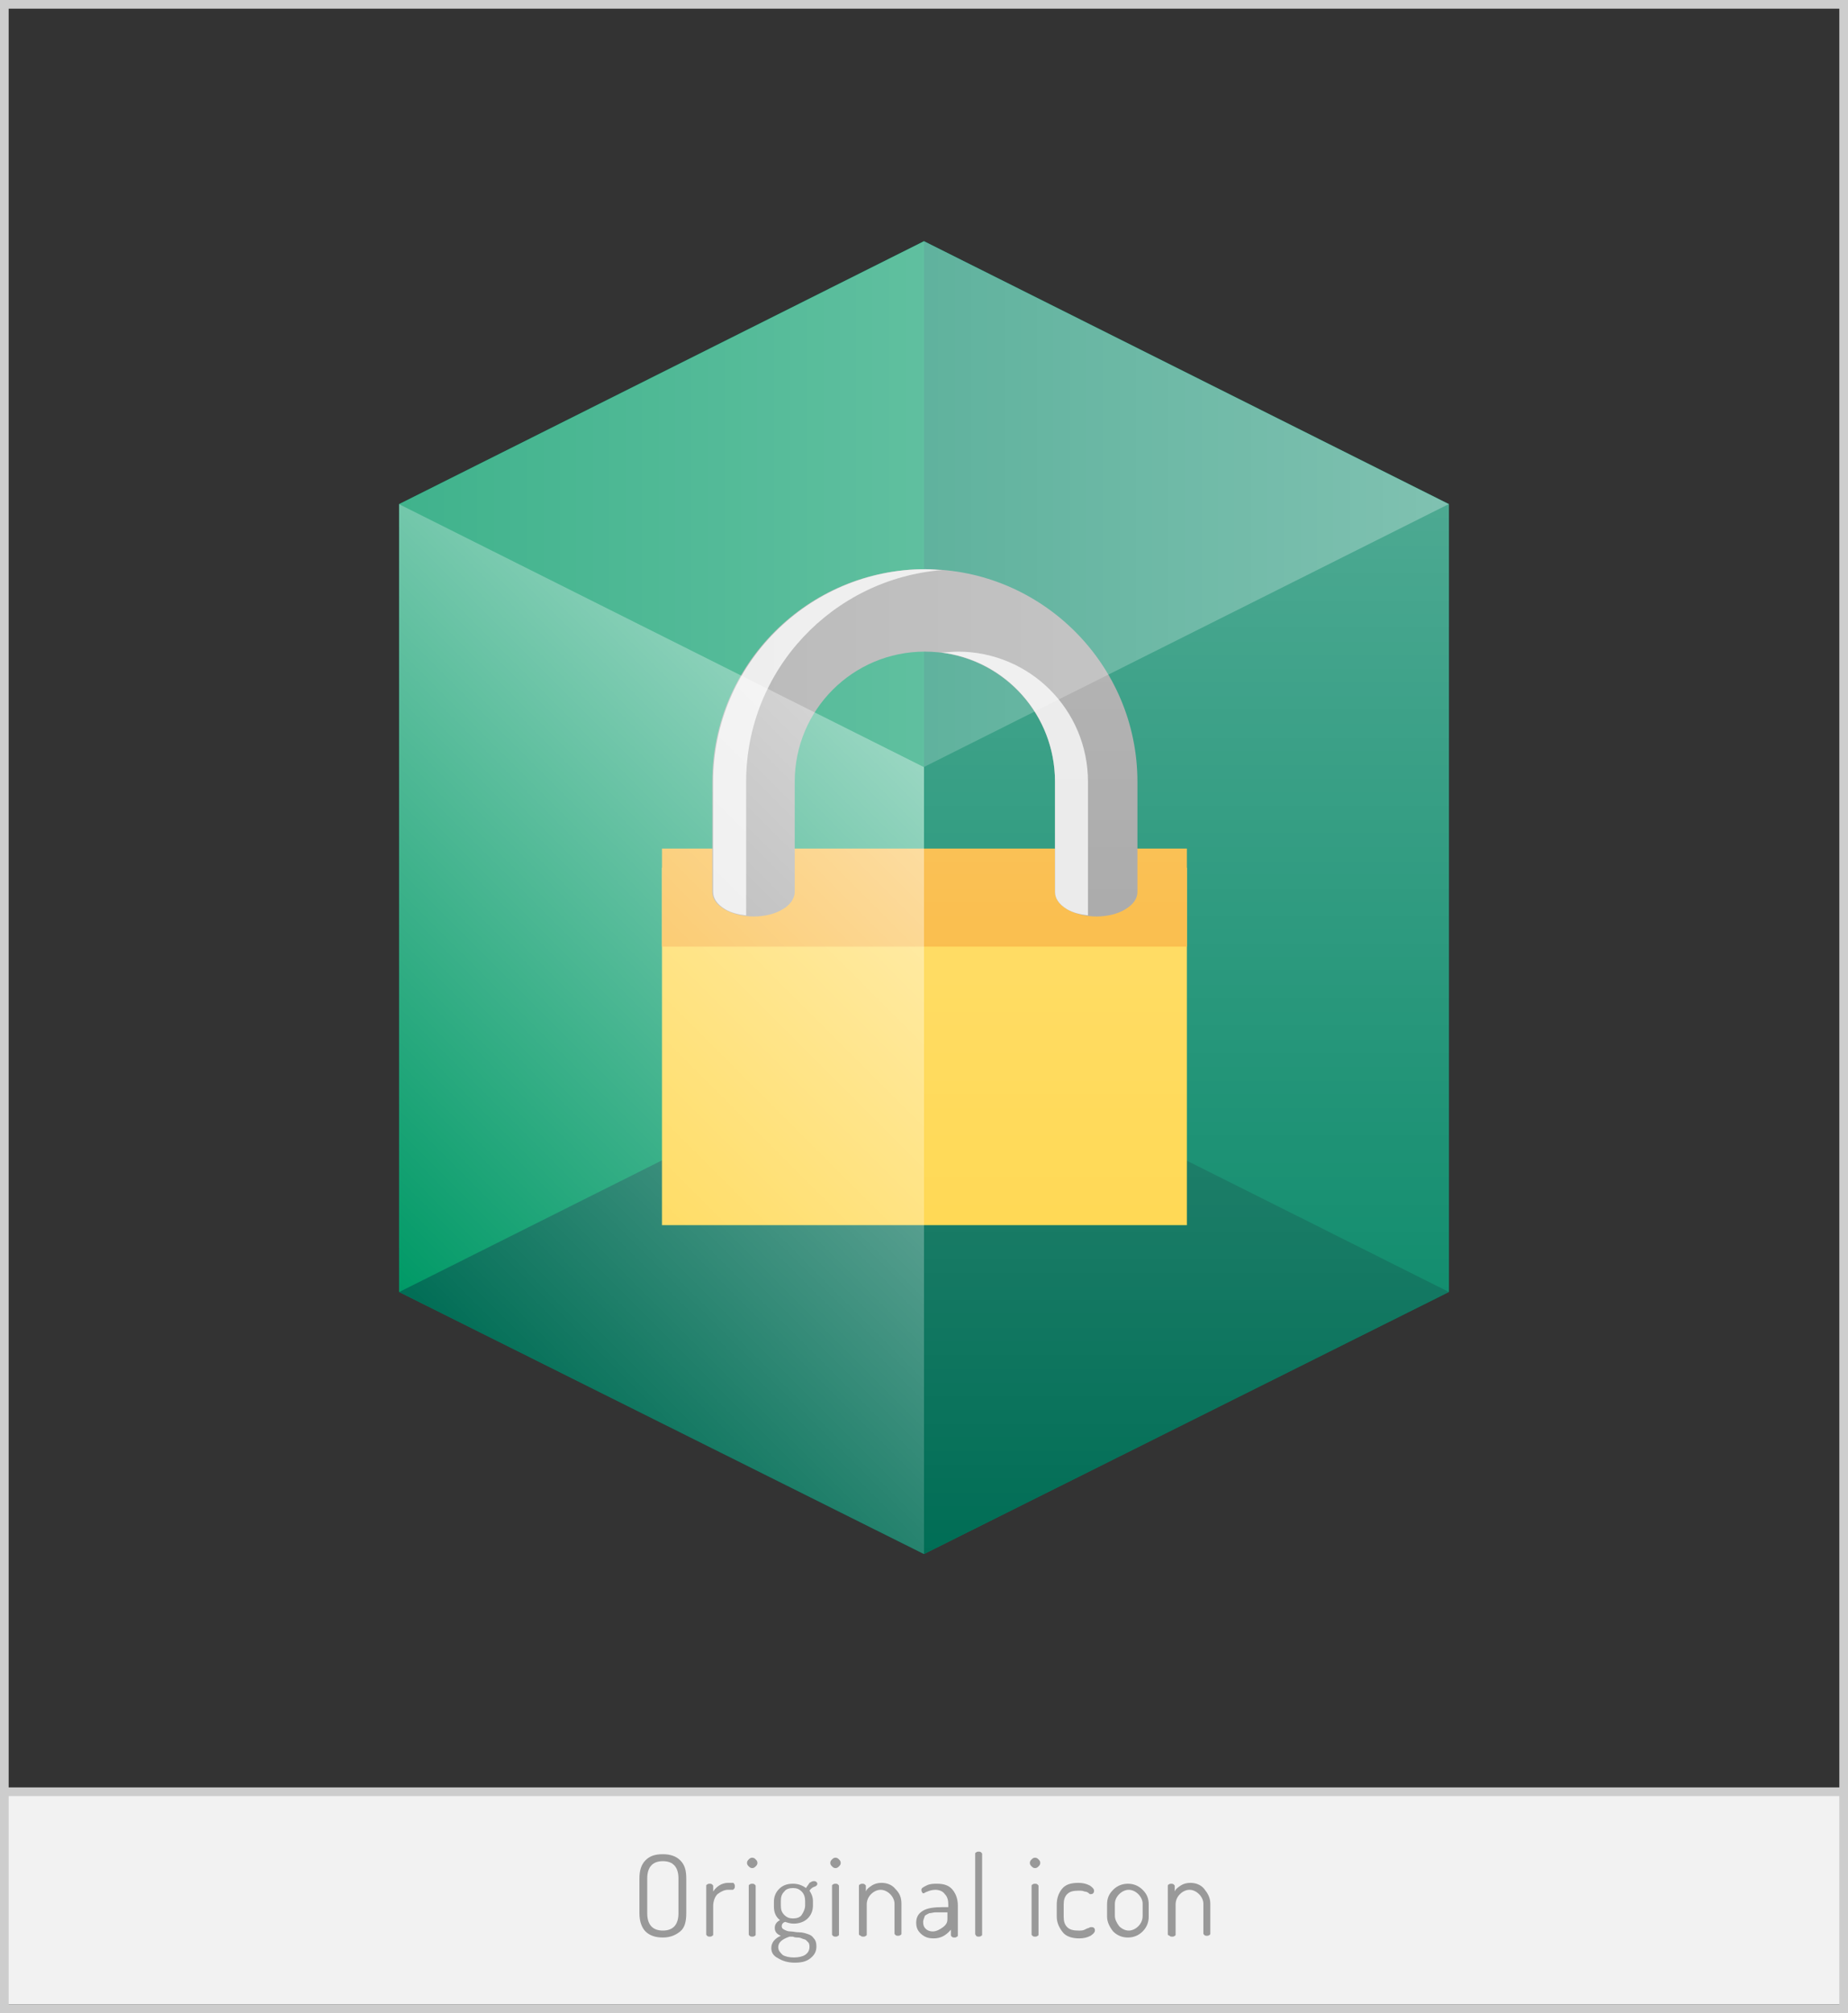
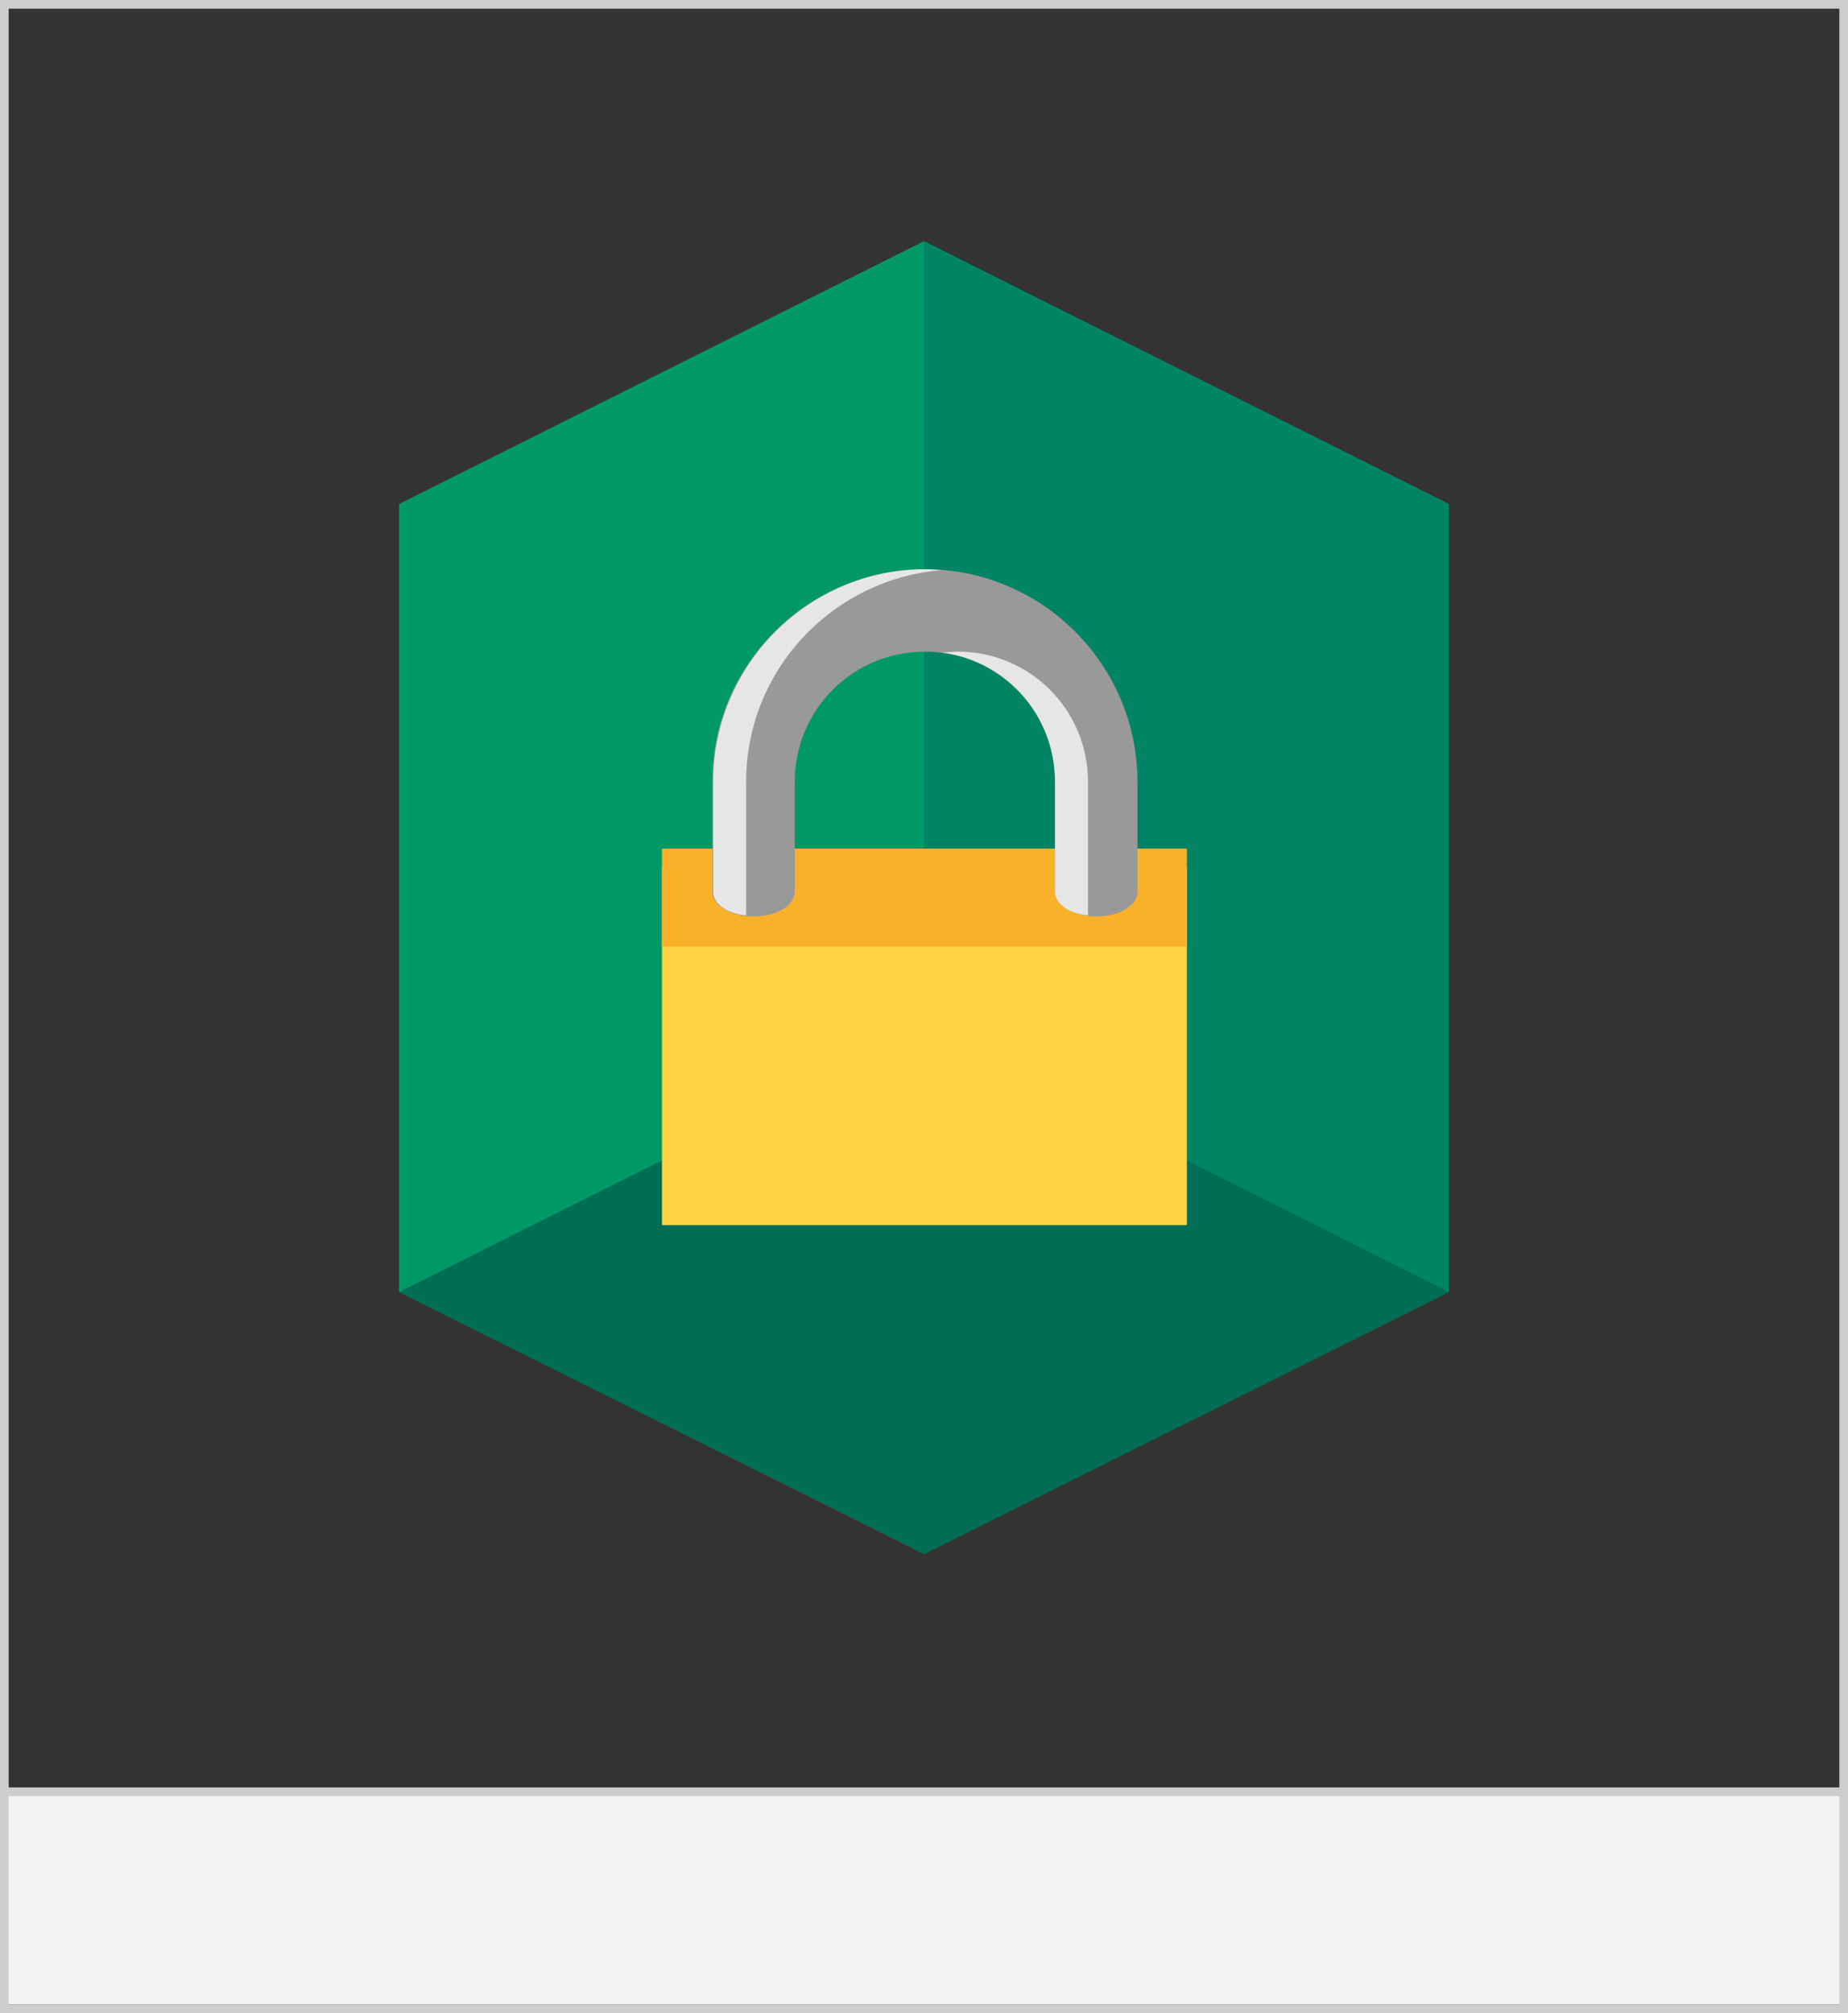
<svg xmlns="http://www.w3.org/2000/svg" viewBox="0 0 213 232">
  <rect x="0" y="0" width="213" height="232" fill="#333333" stroke="none" />
  <path fill="#F2F2F2" d="M0 206.5h848.8V231H0z" />
-   <path d="M73.7 220.5v-4c0-.9.2-1.6.7-2.1s1.1-.7 2-.7c.8 0 1.5.2 2 .7s.7 1.1.7 2.1v4c0 1-.2 1.7-.7 2.1-.5.4-1.1.7-2 .7-.8 0-1.5-.2-2-.7-.4-.4-.7-1.1-.7-2.1zm.9 0c0 1.3.6 2 1.8 2 1.2 0 1.8-.7 1.8-2v-4c0-1.3-.6-2-1.8-2-1.2 0-1.8.7-1.8 2v4zm6.8 2.4v-5.5c0-.1 0-.2.1-.2.1-.1.2-.1.3-.1.1 0 .2 0 .3.1.1.1.1.1.1.2v.6c.2-.3.4-.5.7-.7.3-.2.7-.3 1-.3h.5c.1 0 .2 0 .2.1.1.1.1.2.1.3 0 .1 0 .2-.1.3-.1.1-.1.1-.2.1h-.5c-.4 0-.8.2-1.2.5-.3.3-.5.8-.5 1.4v3.2c0 .1 0 .2-.1.2-.1.1-.2.1-.3.1-.1 0-.2 0-.3-.1-.1-.1-.1-.1-.1-.2zm4.9-7.8c-.1-.1-.2-.2-.2-.4s.1-.3.2-.4c.1-.1.2-.2.4-.2s.3.1.4.2c.1.1.2.2.2.4s-.1.3-.2.4c-.1.1-.2.2-.4.2s-.3-.1-.4-.2zm0 7.8v-5.5c0-.1 0-.2.1-.2.1-.1.2-.1.3-.1.1 0 .2 0 .3.1.1.1.1.1.1.2v5.5c0 .1 0 .2-.1.2-.1.1-.2.1-.3.1-.1 0-.2 0-.3-.1-.1-.1-.1-.1-.1-.2zm2.6 1.6c0-.6.4-1.1 1.1-1.4-.5-.2-.7-.5-.7-.9s.2-.7.6-.9c-.5-.4-.7-.9-.7-1.6v-.5c0-.6.2-1.1.6-1.5.4-.4.9-.6 1.6-.6.6 0 1.1.2 1.5.5.1-.2.3-.4.4-.6.2-.1.3-.2.5-.2.1 0 .2 0 .3.1.1.1.1.1.1.2 0 .2-.1.2-.2.3-.3.1-.5.2-.7.5.2.3.4.7.4 1.2v.5c0 .6-.2 1.1-.6 1.5-.4.4-1 .6-1.6.6-.4 0-.7-.1-1-.2-.3.1-.4.3-.4.5s.1.3.3.4c.2.1.4.2.7.2s.6.1 1 .1.7.1 1 .2.5.2.7.5c.2.2.3.5.3.9 0 .6-.2 1-.7 1.4s-1.1.5-1.8.5c-.8 0-1.4-.2-1.9-.5-.6-.3-.8-.7-.8-1.2zm.8-.1c0 .4.2.6.5.9.3.2.8.3 1.3.3s1-.1 1.3-.3.5-.5.5-.9c0-.2 0-.3-.1-.5l-.3-.3c-.1-.1-.3-.1-.5-.2s-.4-.1-.5-.1c-.1 0-.3 0-.5-.1H91c-.9.3-1.3.7-1.3 1.2zm.3-4.8c0 .5.1.8.4 1.1s.6.4 1 .4.8-.1 1-.4.4-.7.4-1.1v-.5c0-.4-.1-.8-.4-1.1-.3-.3-.6-.4-1-.4s-.8.1-1 .4c-.3.3-.4.6-.4 1.1v.5zm5.9-4.5c-.1-.1-.2-.2-.2-.4s.1-.3.2-.4c.1-.1.2-.2.4-.2s.3.1.4.2c.1.1.2.2.2.4s-.1.3-.2.4-.2.2-.4.2-.3-.1-.4-.2zm0 7.8v-5.5c0-.1 0-.2.1-.2.1-.1.2-.1.3-.1.1 0 .2 0 .3.1.1.1.1.1.1.2v5.5c0 .1 0 .2-.1.2-.1.1-.2.1-.3.1-.1 0-.2 0-.3-.1-.1-.1-.1-.1-.1-.2zm3.1 0v-5.5c0-.1 0-.2.1-.2.1-.1.2-.1.3-.1.1 0 .2 0 .3.1.1.1.1.1.1.2v.6c.1-.3.4-.5.7-.7.3-.2.7-.3 1.1-.3.6 0 1.2.2 1.6.7.5.5.7 1 .7 1.7v3.4c0 .1 0 .2-.1.2-.1.1-.2.1-.3.1-.1 0-.2 0-.3-.1-.1-.1-.1-.1-.1-.2v-3.4c0-.4-.2-.8-.5-1.1-.3-.3-.7-.5-1.1-.5-.4 0-.8.2-1.1.5-.3.3-.5.7-.5 1.2v3.4c0 .1 0 .2-.1.2-.1.1-.2.1-.3.1-.1 0-.2 0-.3-.1-.2-.1-.2-.1-.2-.2zm6.6-1.3c0-.7.3-1.1.8-1.4.5-.3 1.3-.4 2.2-.4h.7v-.3c0-.5-.1-.9-.4-1.2-.2-.3-.6-.5-1.1-.5-.3 0-.7.1-.9.2-.3.1-.4.2-.4.2-.1 0-.2 0-.2-.1-.1-.1-.1-.2-.1-.3 0-.2.2-.3.6-.5s.8-.2 1.2-.2c.8 0 1.4.2 1.8.7.4.5.6 1.1.6 1.8v3.4c0 .1 0 .2-.1.2-.1.1-.2.1-.3.1-.1 0-.2 0-.3-.1s-.1-.1-.1-.2v-.6c-.6.7-1.2 1-2 1-.5 0-.9-.1-1.3-.4-.5-.4-.7-.8-.7-1.4zm.8-.1c0 .4.1.6.3.8.2.2.5.3.8.3.4 0 .8-.2 1.2-.5.4-.3.5-.6.5-.9v-.8h-1.4c-.2 0-.5.1-.7.1-.2.1-.4.2-.5.3-.1.3-.2.5-.2.7zm6 1.4v-9.2c0-.1 0-.2.1-.2.1-.1.2-.1.3-.1s.2 0 .3.1c.1.1.1.1.1.2v9.2c0 .1 0 .2-.1.2-.1.1-.2.1-.3.1-.1 0-.2 0-.3-.1 0-.1-.1-.1-.1-.2zm6.5-7.8c-.1-.1-.2-.2-.2-.4s.1-.3.2-.4c.1-.1.2-.2.4-.2s.3.1.4.2c.1.1.2.2.2.4s-.1.3-.2.4c-.1.1-.2.2-.4.2s-.3-.1-.4-.2zm0 7.8v-5.5c0-.1 0-.2.1-.2.1-.1.2-.1.3-.1.1 0 .2 0 .3.1.1.1.1.1.1.2v5.5c0 .1 0 .2-.1.2-.1.1-.2.1-.3.1-.1 0-.2 0-.3-.1-.1-.1-.1-.1-.1-.2zm2.9-2v-1.4c0-.7.2-1.3.6-1.8s1-.7 1.9-.7c.5 0 .9.1 1.3.3.3.2.5.4.5.6 0 .1 0 .2-.1.3-.1.1-.2.1-.3.1-.1 0-.1 0-.2-.1s-.3-.2-.5-.2c-.2-.1-.4-.1-.7-.1-.6 0-1 .1-1.3.4-.3.3-.4.7-.4 1.2v1.4c0 .5.1.9.4 1.2.3.3.7.4 1.3.4.3 0 .5 0 .7-.1.2-.1.4-.2.5-.2.1-.1.2-.1.3-.1.1 0 .2 0 .3.1s.1.2.1.3c0 .2-.2.4-.5.6-.4.2-.8.3-1.3.3-.8 0-1.5-.2-1.9-.7s-.7-1.1-.7-1.8zm5.8 0v-1.4c0-.7.2-1.2.7-1.7.5-.5 1.1-.7 1.7-.7s1.2.2 1.7.7c.5.5.7 1 .7 1.7v1.4c0 .6-.2 1.2-.7 1.7-.5.5-1.1.7-1.7.7-.6 0-1.2-.2-1.7-.7-.4-.5-.7-1.1-.7-1.7zm.9-.1c0 .4.2.8.5 1.2.3.3.7.5 1.1.5.4 0 .8-.2 1.1-.5.3-.3.5-.7.5-1.2v-1.4c0-.4-.2-.8-.5-1.1-.3-.3-.7-.5-1.1-.5-.4 0-.8.2-1.1.5s-.5.7-.5 1.1v1.4zm6.1 2.1v-5.5c0-.1 0-.2.1-.2.1-.1.2-.1.3-.1.1 0 .2 0 .3.1.1.1.1.1.1.2v.6c.1-.3.4-.5.7-.7.3-.2.7-.3 1.1-.3.6 0 1.2.2 1.6.7s.7 1 .7 1.7v3.4c0 .1 0 .2-.1.2-.1.1-.2.1-.3.1-.1 0-.2 0-.3-.1-.1-.1-.1-.1-.1-.2v-3.4c0-.4-.2-.8-.5-1.1s-.7-.5-1.1-.5c-.4 0-.8.2-1.1.5s-.5.7-.5 1.2v3.4c0 .1 0 .2-.1.2-.1.1-.2.1-.3.1-.1 0-.2 0-.3-.1-.2-.1-.2-.1-.2-.2z" fill="#999" />
  <path fill="#008463" d="M106.5 27.8L46 58.1v90.8l60.5 30.2 60.5-30.2V58.1" />
  <path fill="#008463" d="M167 148.9V58.1l-60.5-30.3v90.8" />
  <path fill="#006D55" d="M46 148.9l60.5 30.2 60.5-30.2-60.5-30.3" />
  <path fill="#096" d="M46 148.9l60.5-30.3V27.8L46 58.1v90.8" />
  <path fill="#FFD544" d="M76.3 100h60.5v41.2H76.3z" />
  <path fill="#F9B12A" d="M76.3 97.8h60.5v11.3H76.3z" />
  <path fill="#999" d="M131.1 102.8V90.1c0-13.5-11-24.5-24.5-24.5s-24.5 11-24.5 24.5v12.7c0 .7.4 1.4 1.4 2 1.9 1.1 4.9 1.1 6.7 0 .9-.5 1.4-1.3 1.4-2V90.1c0-8.3 6.7-15 15-15s15 6.7 15 15v12.7c0 .7.4 1.4 1.4 2 1.9 1.1 4.9 1.1 6.7 0 1-.6 1.4-1.3 1.4-2z" />
  <path d="M86 90.1c0-12.9 10-23.4 22.6-24.4-.6 0-1.3-.1-1.9-.1-13.5 0-24.5 11-24.5 24.5v12.7c0 .7.4 1.4 1.4 2 .7.4 1.5.6 2.4.7V90.1zm39.4 0c0-8.3-6.7-15-15-15-.6 0-1.3.1-1.9.1 7.4.9 13.1 7.2 13.1 14.9v12.7c0 .7.4 1.4 1.4 2 .7.4 1.5.6 2.4.7V90.1z" fill="#E6E6E6" />
  <linearGradient id="a" gradientUnits="userSpaceOnUse" x1="45.988" y1="148.86" x2="106.493" y2="88.355">
    <stop offset="0" stop-color="#FFF" stop-opacity="0" />
    <stop offset="1" stop-color="#FFF" />
  </linearGradient>
-   <path opacity=".6" fill="url(#a)" d="M46 58.1v90.8l60.5 30.2V88.4" />
  <linearGradient id="b" gradientUnits="userSpaceOnUse" x1="45.992" y1="58.099" x2="167.008" y2="58.099">
    <stop offset="0" stop-color="#FFF" stop-opacity=".5" />
    <stop offset="1" stop-color="#FFF" />
  </linearGradient>
-   <path opacity=".5" fill="url(#b)" d="M167 58.1l-60.5-30.3L46 58.1l60.5 30.3" />
  <linearGradient id="c" gradientUnits="userSpaceOnUse" x1="136.755" y1="179.115" x2="136.755" y2="58.091">
    <stop offset="0" stop-color="#FFF" stop-opacity="0" />
    <stop offset="1" stop-color="#FFF" />
  </linearGradient>
-   <path opacity=".3" fill="url(#c)" d="M167 58.1l-60.5 30.3v90.7l60.5-30.2V58.1" />
  <path fill="none" stroke="#CDCDCD" stroke-miterlimit="10" d="M.5.5h848v231H.5zm212 206.5v24M0 206.5h848M212.5 1v205.5" />
</svg>